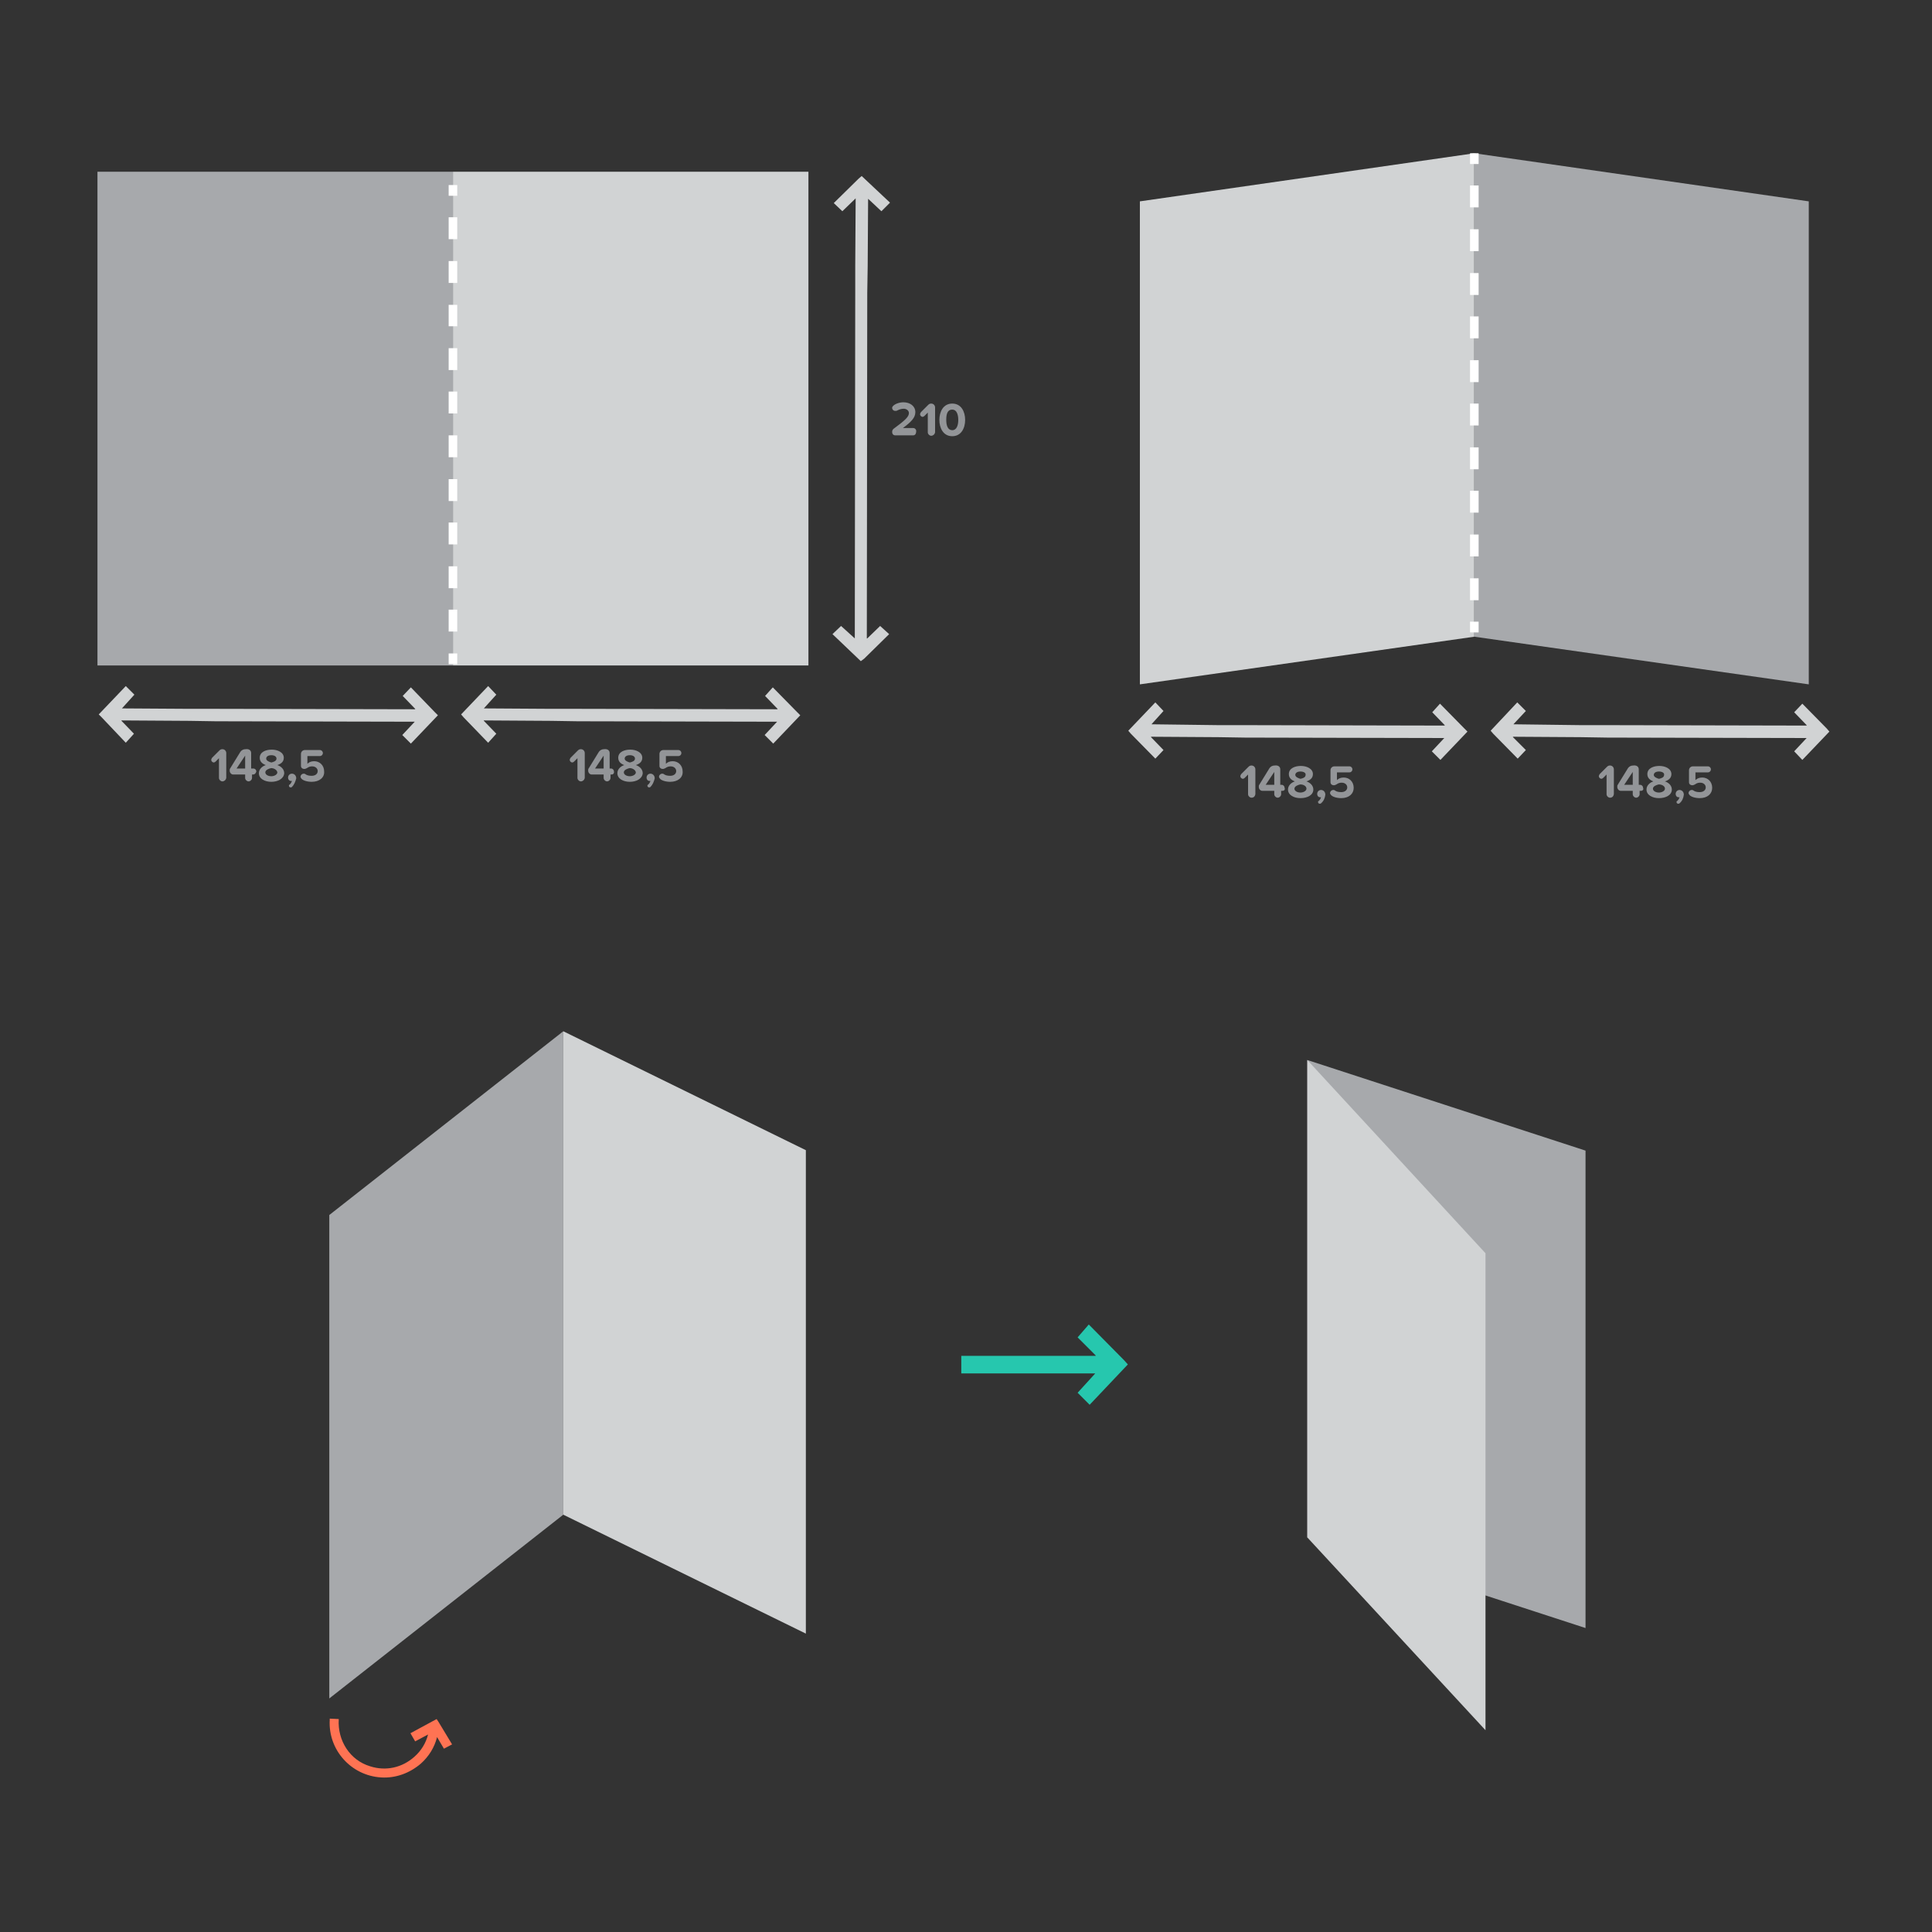
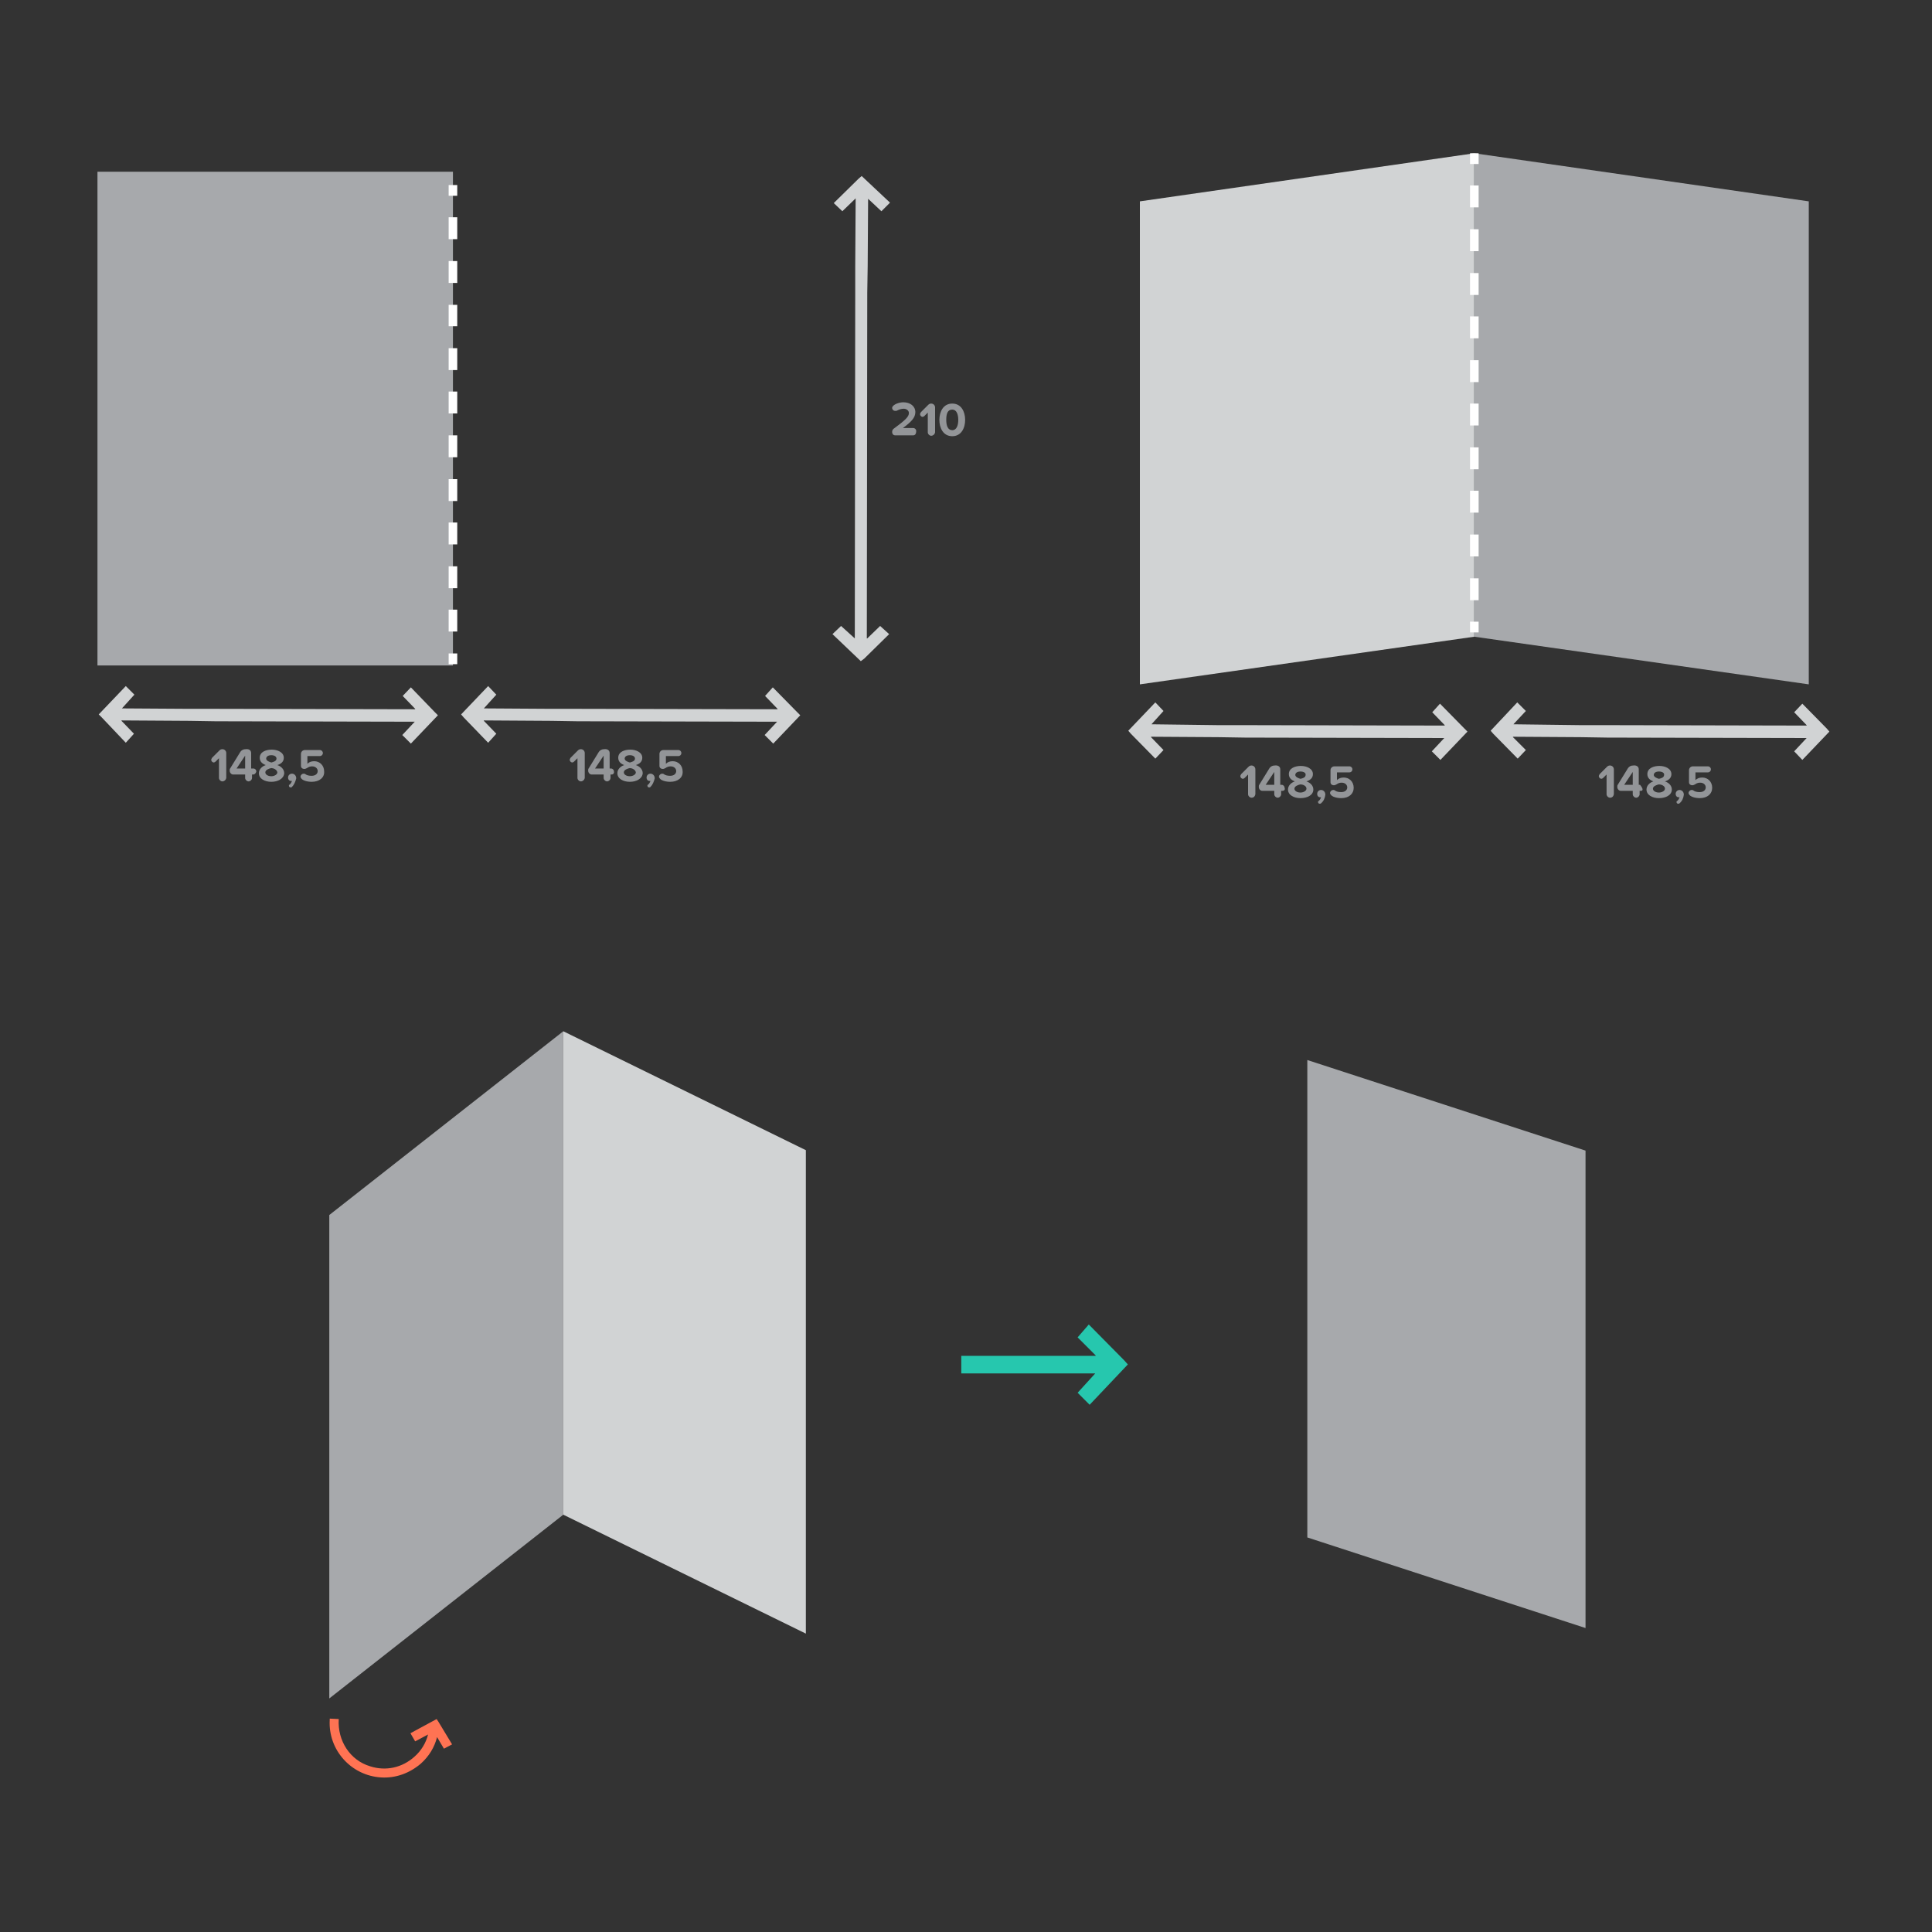
<svg xmlns="http://www.w3.org/2000/svg" version="1.1" id="Layer_1" x="0px" y="0px" viewBox="0 0 450 450" enable-background="new 0 0 450 450" xml:space="preserve">
  <rect x="0" y="0" width="450" height="450" fill="#333333" stroke="none" />
  <rect x="22.7" y="40" fill="#A7A9AC" width="82.8" height="115" />
-   <rect x="105.5" y="40" fill="#D1D3D4" width="82.8" height="115" />
  <polygon fill="#D1D3D4" points="343.4,148.3 265.5,159.4 265.5,46.9 343.4,35.7 " />
  <polygon fill="#A7A9AC" points="421.3,159.4 343.4,148.3 343.4,35.7 421.3,46.9 " />
  <polygon fill="#A7A9AC" points="131.2,352.8 76.7,395.6 76.7,283 131.2,240.2 " />
  <polygon fill="#D1D3D4" points="187.7,380.5 131.2,352.8 131.2,240.2 187.7,267.9 " />
  <polygon fill="#A7A9AC" points="369.3,379.2 304.5,358.1 304.5,246.9 369.3,268 " />
  <path fill="#FF7353" d="M96.7,405.6l3-1.6c-0.5,2-1.6,3.8-3.2,5.2c-2.8,2.5-6.6,3.4-10.3,2.2c-4.7-1.4-7.6-6-7.3-10.9l0-0.1  c0,0,0,0,0,0l-2.1-0.1l0,0.3c-0.4,7,5,13,12,13.4c3.4,0.2,6.6-1,9.2-3.2c1.9-1.7,3.2-3.8,3.8-6.2l1.6,2.7l1.9-1l-3.2-5.3l-0.4-0.6  l-6.1,3.3L96.7,405.6z" />
  <polygon fill="#26C7AE" points="261.8,316.8 253.6,308.5 251,311.5 255.2,315.7 255.2,315.8 223.9,315.8 223.9,319.9 255.1,319.9   251,324.4 253.8,327.2 262.7,317.8 " />
  <polygon fill="#D1D3D4" points="101.3,165.9 95.7,160.1 93.8,162.1 96.7,165.1 96.7,165.2 50.3,165.1 44.1,165.1 28.4,165   31.3,161.8 29.3,159.8 23,166.4 23.7,167.1 29.3,173 31.2,170.9 28.3,167.9 28.3,167.8 44.1,167.9 50.3,168 96.6,168.1 93.7,171.2   95.7,173.2 102,166.6 " />
  <polygon fill="#D1D3D4" points="185.7,165.9 180,160.1 178.2,162.1 181.1,165.1 181.1,165.2 134.6,165.1 128.4,165.1 112.7,165   115.6,161.8 113.7,159.8 107.4,166.4 108,167.1 113.7,173 115.6,170.9 112.7,167.9 112.7,167.8 128.4,167.9 134.6,168 181,168.1   178.1,171.2 180.1,173.2 186.4,166.6 " />
  <polygon fill="#D1D3D4" points="201.3,153.4 207.1,147.7 205,145.8 202,148.7 201.9,148.7 202,68.2 202.1,62 202.2,46.3 205.3,49.2   207.3,47.2 200.7,41 200,41.6 194.2,47.3 196.2,49.2 199.2,46.3 199.3,46.2 199.2,62 199.2,68.2 199.1,148.7 195.9,145.8   193.9,147.7 200.5,154 " />
  <g>
    <path fill="#939598" d="M212.7,101.4h-4.2c-0.4,0-0.7-0.3-0.7-0.8c0-0.3,0.1-0.5,0.3-0.7c2.7-2,3.6-2.8,3.6-3.7c0-0.6-0.6-1-1.2-1   c-0.6,0-1.1,0.2-1.5,0.4c-0.1,0.1-0.3,0.1-0.5,0.1c-0.4,0-0.7-0.3-0.7-0.7c0-0.1,0-0.2,0.1-0.3c0.4-0.6,1.6-1,2.5-1   c1.6,0,2.8,0.9,2.8,2.3c0,1.3-1,2.3-2.9,3.7h2.4c0.4,0,0.7,0.3,0.7,0.7C213.4,101.1,213.1,101.4,212.7,101.4z" />
    <path fill="#939598" d="M216.9,101.5c-0.4,0-0.8-0.4-0.8-0.8v-4.6l-0.8,0.8c-0.1,0.1-0.3,0.2-0.4,0.2c-0.3,0-0.6-0.3-0.6-0.6   c0-0.2,0.1-0.3,0.2-0.5l1.7-1.7c0.2-0.2,0.4-0.3,0.7-0.3c0.5,0,0.9,0.4,0.9,0.9v5.8C217.7,101.2,217.3,101.5,216.9,101.5z" />
    <path fill="#939598" d="M221.8,101.6c-2.1,0-3-1.9-3-3.8s0.9-3.8,3-3.8c2.1,0,3,1.9,3,3.8S223.9,101.6,221.8,101.6z M221.8,95.4   c-1.1,0-1.4,1-1.4,2.4s0.4,2.4,1.4,2.4c1,0,1.4-1.1,1.4-2.4S222.8,95.4,221.8,95.4z" />
  </g>
  <g>
    <path fill="#939598" d="M51.8,182c-0.4,0-0.8-0.4-0.8-0.8v-4.6l-0.8,0.8c-0.1,0.1-0.3,0.2-0.4,0.2c-0.3,0-0.6-0.3-0.6-0.6   c0-0.2,0.1-0.3,0.2-0.5l1.7-1.7c0.2-0.2,0.4-0.3,0.7-0.3c0.5,0,0.9,0.4,0.9,0.9v5.8C52.6,181.7,52.2,182,51.8,182z" />
    <path fill="#939598" d="M59,180.4h-0.3v0.8c0,0.4-0.4,0.8-0.8,0.8c-0.4,0-0.8-0.4-0.8-0.8v-0.8h-2.8c-0.4,0-0.8-0.4-0.8-0.9   c0-0.2,0-0.4,0.1-0.5l2.4-3.9c0.3-0.4,0.7-0.6,1.2-0.6c0.7-0.1,1.3,0.2,1.3,0.9v3.6H59c0.4,0,0.7,0.3,0.7,0.7   C59.6,180.1,59.3,180.4,59,180.4z M57.1,176l-2,3h2V176z" />
    <path fill="#939598" d="M63.2,182.1c-1.5,0-2.9-0.7-2.9-2c0-0.9,0.7-1.6,1.6-1.9c-0.8-0.3-1.4-0.8-1.4-1.7c0-1.4,1.5-1.9,2.8-1.9   c1.3,0,2.8,0.6,2.8,1.9c0,0.9-0.6,1.4-1.5,1.7c0.9,0.3,1.6,1,1.6,1.9C66.1,181.4,64.7,182.1,63.2,182.1z M63.2,178.9   c-0.5,0.1-1.4,0.4-1.4,1c0,0.5,0.6,0.9,1.4,0.9c0.7,0,1.4-0.4,1.4-0.9C64.5,179.2,63.6,178.9,63.2,178.9z M63.2,175.9   c-0.7,0-1.2,0.3-1.2,0.8c0,0.5,0.8,0.8,1.2,0.9c0.4-0.1,1.2-0.3,1.2-0.9C64.4,176.2,63.9,175.9,63.2,175.9z" />
    <path fill="#939598" d="M68,183.3c-0.1,0.1-0.2,0.1-0.3,0.1c-0.2,0-0.4-0.1-0.4-0.4c0-0.1,0-0.2,0.1-0.2c0.3-0.2,0.5-0.6,0.6-0.9   c0,0-0.1,0-0.2,0c-0.4,0-0.7-0.3-0.7-0.8c0-0.5,0.4-0.9,0.9-0.9c0.5,0,1,0.4,1,1.1C68.8,182.1,68.5,182.8,68,183.3z" />
    <path fill="#939598" d="M72.6,182.1c-1,0-2.2-0.3-2.5-0.9c-0.1-0.1-0.1-0.2-0.1-0.3c0-0.4,0.4-0.7,0.7-0.7c0.1,0,0.3,0,0.4,0.1   c0.4,0.3,0.9,0.4,1.5,0.4c0.9,0,1.4-0.5,1.4-1.1c0-0.6-0.5-1.1-1.3-1.1c-0.4,0-0.8,0.1-1.2,0.4c-0.2,0.1-0.4,0.2-0.6,0.2   c-0.5,0-0.8-0.3-0.8-0.7v-2.8c0-0.5,0.4-0.9,0.9-0.9h3.5c0.4,0,0.7,0.3,0.7,0.7c0,0.4-0.3,0.7-0.7,0.7h-2.9v1.8   c0.4-0.4,0.9-0.6,1.6-0.6c1.2,0,2.3,0.9,2.3,2.4C75.6,181.1,74.4,182.1,72.6,182.1z" />
  </g>
  <g>
    <path fill="#939598" d="M135.3,182c-0.4,0-0.8-0.4-0.8-0.8v-4.6l-0.8,0.8c-0.1,0.1-0.3,0.2-0.4,0.2c-0.3,0-0.6-0.3-0.6-0.6   c0-0.2,0.1-0.3,0.2-0.5l1.7-1.7c0.2-0.2,0.4-0.3,0.7-0.3c0.5,0,0.9,0.4,0.9,0.9v5.8C136.1,181.7,135.7,182,135.3,182z" />
    <path fill="#939598" d="M142.5,180.4h-0.3v0.8c0,0.4-0.4,0.8-0.8,0.8c-0.4,0-0.8-0.4-0.8-0.8v-0.8h-2.8c-0.4,0-0.8-0.4-0.8-0.9   c0-0.2,0-0.4,0.1-0.5l2.4-3.9c0.3-0.4,0.7-0.6,1.2-0.6c0.7-0.1,1.3,0.2,1.3,0.9v3.6h0.3c0.4,0,0.7,0.3,0.7,0.7   C143.1,180.1,142.8,180.4,142.5,180.4z M140.6,176l-2,3h2V176z" />
    <path fill="#939598" d="M146.7,182.1c-1.5,0-2.9-0.7-2.9-2c0-0.9,0.7-1.6,1.6-1.9c-0.8-0.3-1.4-0.8-1.4-1.7c0-1.4,1.5-1.9,2.8-1.9   c1.3,0,2.8,0.6,2.8,1.9c0,0.9-0.6,1.4-1.5,1.7c0.9,0.3,1.6,1,1.6,1.9C149.6,181.4,148.2,182.1,146.7,182.1z M146.7,178.9   c-0.5,0.1-1.4,0.4-1.4,1c0,0.5,0.6,0.9,1.4,0.9c0.7,0,1.4-0.4,1.4-0.9C148,179.2,147.1,178.9,146.7,178.9z M146.7,175.9   c-0.7,0-1.2,0.3-1.2,0.8c0,0.5,0.8,0.8,1.2,0.9c0.4-0.1,1.2-0.3,1.2-0.9C147.9,176.2,147.4,175.9,146.7,175.9z" />
    <path fill="#939598" d="M151.5,183.3c-0.1,0.1-0.2,0.1-0.3,0.1c-0.2,0-0.4-0.1-0.4-0.4c0-0.1,0-0.2,0.1-0.2   c0.3-0.2,0.5-0.6,0.6-0.9c0,0-0.1,0-0.2,0c-0.4,0-0.7-0.3-0.7-0.8c0-0.5,0.4-0.9,0.9-0.9c0.5,0,1,0.4,1,1.1   C152.3,182.1,152,182.8,151.5,183.3z" />
    <path fill="#939598" d="M156.1,182.1c-1,0-2.2-0.3-2.5-0.9c-0.1-0.1-0.1-0.2-0.1-0.3c0-0.4,0.4-0.7,0.7-0.7c0.1,0,0.3,0,0.4,0.1   c0.4,0.3,0.9,0.4,1.5,0.4c0.9,0,1.4-0.5,1.4-1.1c0-0.6-0.5-1.1-1.3-1.1c-0.4,0-0.8,0.1-1.2,0.4c-0.2,0.1-0.4,0.2-0.6,0.2   c-0.5,0-0.8-0.3-0.8-0.7v-2.8c0-0.5,0.4-0.9,0.9-0.9h3.5c0.4,0,0.7,0.3,0.7,0.7c0,0.4-0.3,0.7-0.7,0.7h-2.9v1.8   c0.4-0.4,0.9-0.6,1.6-0.6c1.2,0,2.3,0.9,2.3,2.4C159.1,181.1,157.9,182.1,156.1,182.1z" />
  </g>
  <polygon fill="#D1D3D4" points="341.1,169.7 335.4,163.9 333.6,165.9 336.5,168.9 336.5,169 290,168.9 283.8,168.9 268.2,168.7   271,165.6 269.1,163.6 262.8,170.2 263.4,170.9 269.1,176.7 271,174.7 268.1,171.7 268.1,171.6 283.8,171.7 290,171.8 336.4,171.9   333.5,175 335.5,177 341.8,170.4 " />
  <polygon fill="#D1D3D4" points="425.5,169.7 419.8,163.9 417.9,165.9 420.8,168.9 420.8,169 374.4,168.9 368.2,168.9 352.5,168.7   355.4,165.6 353.4,163.6 347.2,170.2 347.8,170.9 353.5,176.7 355.4,174.7 352.4,171.7 352.4,171.6 368.2,171.7 374.4,171.8   420.8,171.9 417.9,175 419.8,177 426.1,170.4 " />
  <g>
    <path fill="#939598" d="M291.5,185.8c-0.4,0-0.8-0.4-0.8-0.8v-4.6l-0.8,0.8c-0.1,0.1-0.3,0.2-0.4,0.2c-0.3,0-0.6-0.3-0.6-0.6   c0-0.2,0.1-0.3,0.2-0.5l1.7-1.7c0.2-0.2,0.4-0.3,0.7-0.3c0.5,0,0.9,0.4,0.9,0.9v5.8C292.3,185.5,292,185.8,291.5,185.8z" />
    <path fill="#939598" d="M298.7,184.2h-0.3v0.8c0,0.4-0.4,0.8-0.8,0.8c-0.4,0-0.8-0.4-0.8-0.8v-0.8h-2.8c-0.4,0-0.8-0.4-0.8-0.9   c0-0.2,0-0.4,0.1-0.5l2.4-3.9c0.3-0.4,0.7-0.6,1.2-0.6c0.7-0.1,1.3,0.2,1.3,0.9v3.6h0.3c0.4,0,0.7,0.3,0.7,0.7   C299.4,183.9,299.1,184.2,298.7,184.2z M296.8,179.8l-2,3h2V179.8z" />
    <path fill="#939598" d="M302.9,185.9c-1.5,0-2.9-0.7-2.9-2c0-0.9,0.7-1.6,1.6-1.9c-0.8-0.3-1.4-0.8-1.4-1.7c0-1.4,1.5-1.9,2.8-1.9   c1.3,0,2.8,0.6,2.8,1.9c0,0.9-0.6,1.4-1.5,1.7c0.9,0.3,1.6,1,1.6,1.9C305.9,185.2,304.5,185.9,302.9,185.9z M302.9,182.7   c-0.5,0.1-1.4,0.4-1.4,1c0,0.5,0.6,0.9,1.4,0.9c0.7,0,1.4-0.4,1.4-0.9C304.3,183,303.4,182.7,302.9,182.7z M302.9,179.7   c-0.7,0-1.2,0.3-1.2,0.8c0,0.5,0.8,0.8,1.2,0.9c0.5-0.1,1.2-0.3,1.2-0.9C304.2,180,303.6,179.7,302.9,179.7z" />
    <path fill="#939598" d="M307.7,187.1c-0.1,0.1-0.2,0.1-0.3,0.1c-0.2,0-0.4-0.1-0.4-0.4c0-0.1,0-0.2,0.1-0.2   c0.3-0.2,0.5-0.6,0.6-0.9c0,0-0.1,0-0.2,0c-0.4,0-0.7-0.3-0.7-0.8c0-0.5,0.4-0.9,0.9-0.9c0.5,0,1,0.4,1,1.1   C308.6,185.9,308.3,186.6,307.7,187.1z" />
    <path fill="#939598" d="M312.4,185.9c-1,0-2.2-0.3-2.5-0.9c-0.1-0.1-0.1-0.2-0.1-0.3c0-0.4,0.4-0.7,0.7-0.7c0.1,0,0.3,0,0.4,0.1   c0.4,0.3,0.9,0.4,1.5,0.4c0.9,0,1.4-0.5,1.4-1.1c0-0.6-0.5-1.1-1.3-1.1c-0.4,0-0.8,0.1-1.2,0.4c-0.2,0.1-0.4,0.2-0.6,0.2   c-0.5,0-0.8-0.3-0.8-0.7v-2.8c0-0.5,0.4-0.9,0.9-0.9h3.5c0.4,0,0.7,0.3,0.7,0.7c0,0.4-0.3,0.7-0.7,0.7h-2.9v1.8   c0.4-0.4,0.9-0.6,1.6-0.6c1.2,0,2.3,0.9,2.3,2.4C315.3,184.9,314.2,185.9,312.4,185.9z" />
  </g>
  <g>
    <path fill="#939598" d="M375,185.8c-0.4,0-0.8-0.4-0.8-0.8v-4.6l-0.8,0.8c-0.1,0.1-0.3,0.2-0.4,0.2c-0.3,0-0.6-0.3-0.6-0.6   c0-0.2,0.1-0.3,0.2-0.5l1.7-1.7c0.2-0.2,0.4-0.3,0.7-0.3c0.5,0,0.9,0.4,0.9,0.9v5.8C375.8,185.5,375.5,185.8,375,185.8z" />
-     <path fill="#939598" d="M382.2,184.2h-0.3v0.8c0,0.4-0.4,0.8-0.8,0.8c-0.4,0-0.8-0.4-0.8-0.8v-0.8h-2.8c-0.4,0-0.8-0.4-0.8-0.9   c0-0.2,0-0.4,0.1-0.5l2.4-3.9c0.3-0.4,0.7-0.6,1.2-0.6c0.7-0.1,1.3,0.2,1.3,0.9v3.6h0.3c0.4,0,0.7,0.3,0.7,0.7   C382.9,183.9,382.6,184.2,382.2,184.2z M380.3,179.8l-2,3h2V179.8z" />
+     <path fill="#939598" d="M382.2,184.2h-0.3v0.8c0,0.4-0.4,0.8-0.8,0.8c-0.4,0-0.8-0.4-0.8-0.8v-0.8h-2.8c-0.4,0-0.8-0.4-0.8-0.9   c0-0.2,0-0.4,0.1-0.5l2.4-3.9c0.3-0.4,0.7-0.6,1.2-0.6c0.7-0.1,1.3,0.2,1.3,0.9v3.6h0.3C382.9,183.9,382.6,184.2,382.2,184.2z M380.3,179.8l-2,3h2V179.8z" />
    <path fill="#939598" d="M386.4,185.9c-1.5,0-2.9-0.7-2.9-2c0-0.9,0.7-1.6,1.6-1.9c-0.8-0.3-1.4-0.8-1.4-1.7c0-1.4,1.5-1.9,2.8-1.9   c1.3,0,2.8,0.6,2.8,1.9c0,0.9-0.6,1.4-1.5,1.7c0.9,0.3,1.6,1,1.6,1.9C389.4,185.2,388,185.9,386.4,185.9z M386.4,182.7   c-0.5,0.1-1.4,0.4-1.4,1c0,0.5,0.6,0.9,1.4,0.9c0.7,0,1.4-0.4,1.4-0.9C387.8,183,386.9,182.7,386.4,182.7z M386.4,179.7   c-0.7,0-1.2,0.3-1.2,0.8c0,0.5,0.8,0.8,1.2,0.9c0.5-0.1,1.2-0.3,1.2-0.9C387.7,180,387.1,179.7,386.4,179.7z" />
    <path fill="#939598" d="M391.2,187.1c-0.1,0.1-0.2,0.1-0.3,0.1c-0.2,0-0.4-0.1-0.4-0.4c0-0.1,0-0.2,0.1-0.2   c0.3-0.2,0.5-0.6,0.6-0.9c0,0-0.1,0-0.2,0c-0.4,0-0.7-0.3-0.7-0.8c0-0.5,0.4-0.9,0.9-0.9c0.5,0,1,0.4,1,1.1   C392.1,185.9,391.8,186.6,391.2,187.1z" />
    <path fill="#939598" d="M395.9,185.9c-1,0-2.2-0.3-2.5-0.9c-0.1-0.1-0.1-0.2-0.1-0.3c0-0.4,0.4-0.7,0.7-0.7c0.1,0,0.3,0,0.4,0.1   c0.4,0.3,0.9,0.4,1.5,0.4c0.9,0,1.4-0.5,1.4-1.1c0-0.6-0.5-1.1-1.3-1.1c-0.4,0-0.8,0.1-1.2,0.4c-0.2,0.1-0.4,0.2-0.6,0.2   c-0.5,0-0.8-0.3-0.8-0.7v-2.8c0-0.5,0.4-0.9,0.9-0.9h3.5c0.4,0,0.7,0.3,0.7,0.7c0,0.4-0.3,0.7-0.7,0.7h-2.9v1.8   c0.4-0.4,0.9-0.6,1.6-0.6c1.2,0,2.3,0.9,2.3,2.4C398.8,184.9,397.7,185.9,395.9,185.9z" />
  </g>
  <g>
    <rect x="104.5" y="43.1" fill="#FFFFFF" width="2" height="2.5" />
    <path fill="#FFFFFF" d="M106.5,147.1h-2v-5.1h2V147.1z M106.5,137h-2v-5.1h2V137z M106.5,126.8h-2v-5.1h2V126.8z M106.5,116.7h-2   v-5.1h2V116.7z M106.5,106.5h-2v-5.1h2V106.5z M106.5,96.3h-2v-5.1h2V96.3z M106.5,86.2h-2v-5.1h2V86.2z M106.5,76h-2V71h2V76z    M106.5,65.9h-2v-5.1h2V65.9z M106.5,55.7h-2v-5.1h2V55.7z" />
    <rect x="104.5" y="152.2" fill="#FFFFFF" width="2" height="2.5" />
  </g>
  <g>
    <rect x="342.4" y="35.7" fill="#FFFFFF" width="2" height="2.5" />
    <path fill="#FFFFFF" d="M344.4,139.8h-2v-5.1h2V139.8z M344.4,129.6h-2v-5.1h2V129.6z M344.4,119.4h-2v-5.1h2V119.4z M344.4,109.3   h-2v-5.1h2V109.3z M344.4,99.1h-2V94h2V99.1z M344.4,89h-2v-5.1h2V89z M344.4,78.8h-2v-5.1h2V78.8z M344.4,68.7h-2v-5.1h2V68.7z    M344.4,58.5h-2v-5.1h2V58.5z M344.4,48.3h-2v-5.1h2V48.3z" />
    <rect x="342.4" y="144.8" fill="#FFFFFF" width="2" height="2.5" />
  </g>
-   <polygon fill="#D1D3D4" points="304.5,358.1 346,403 346,291.9 304.5,246.9 " />
</svg>